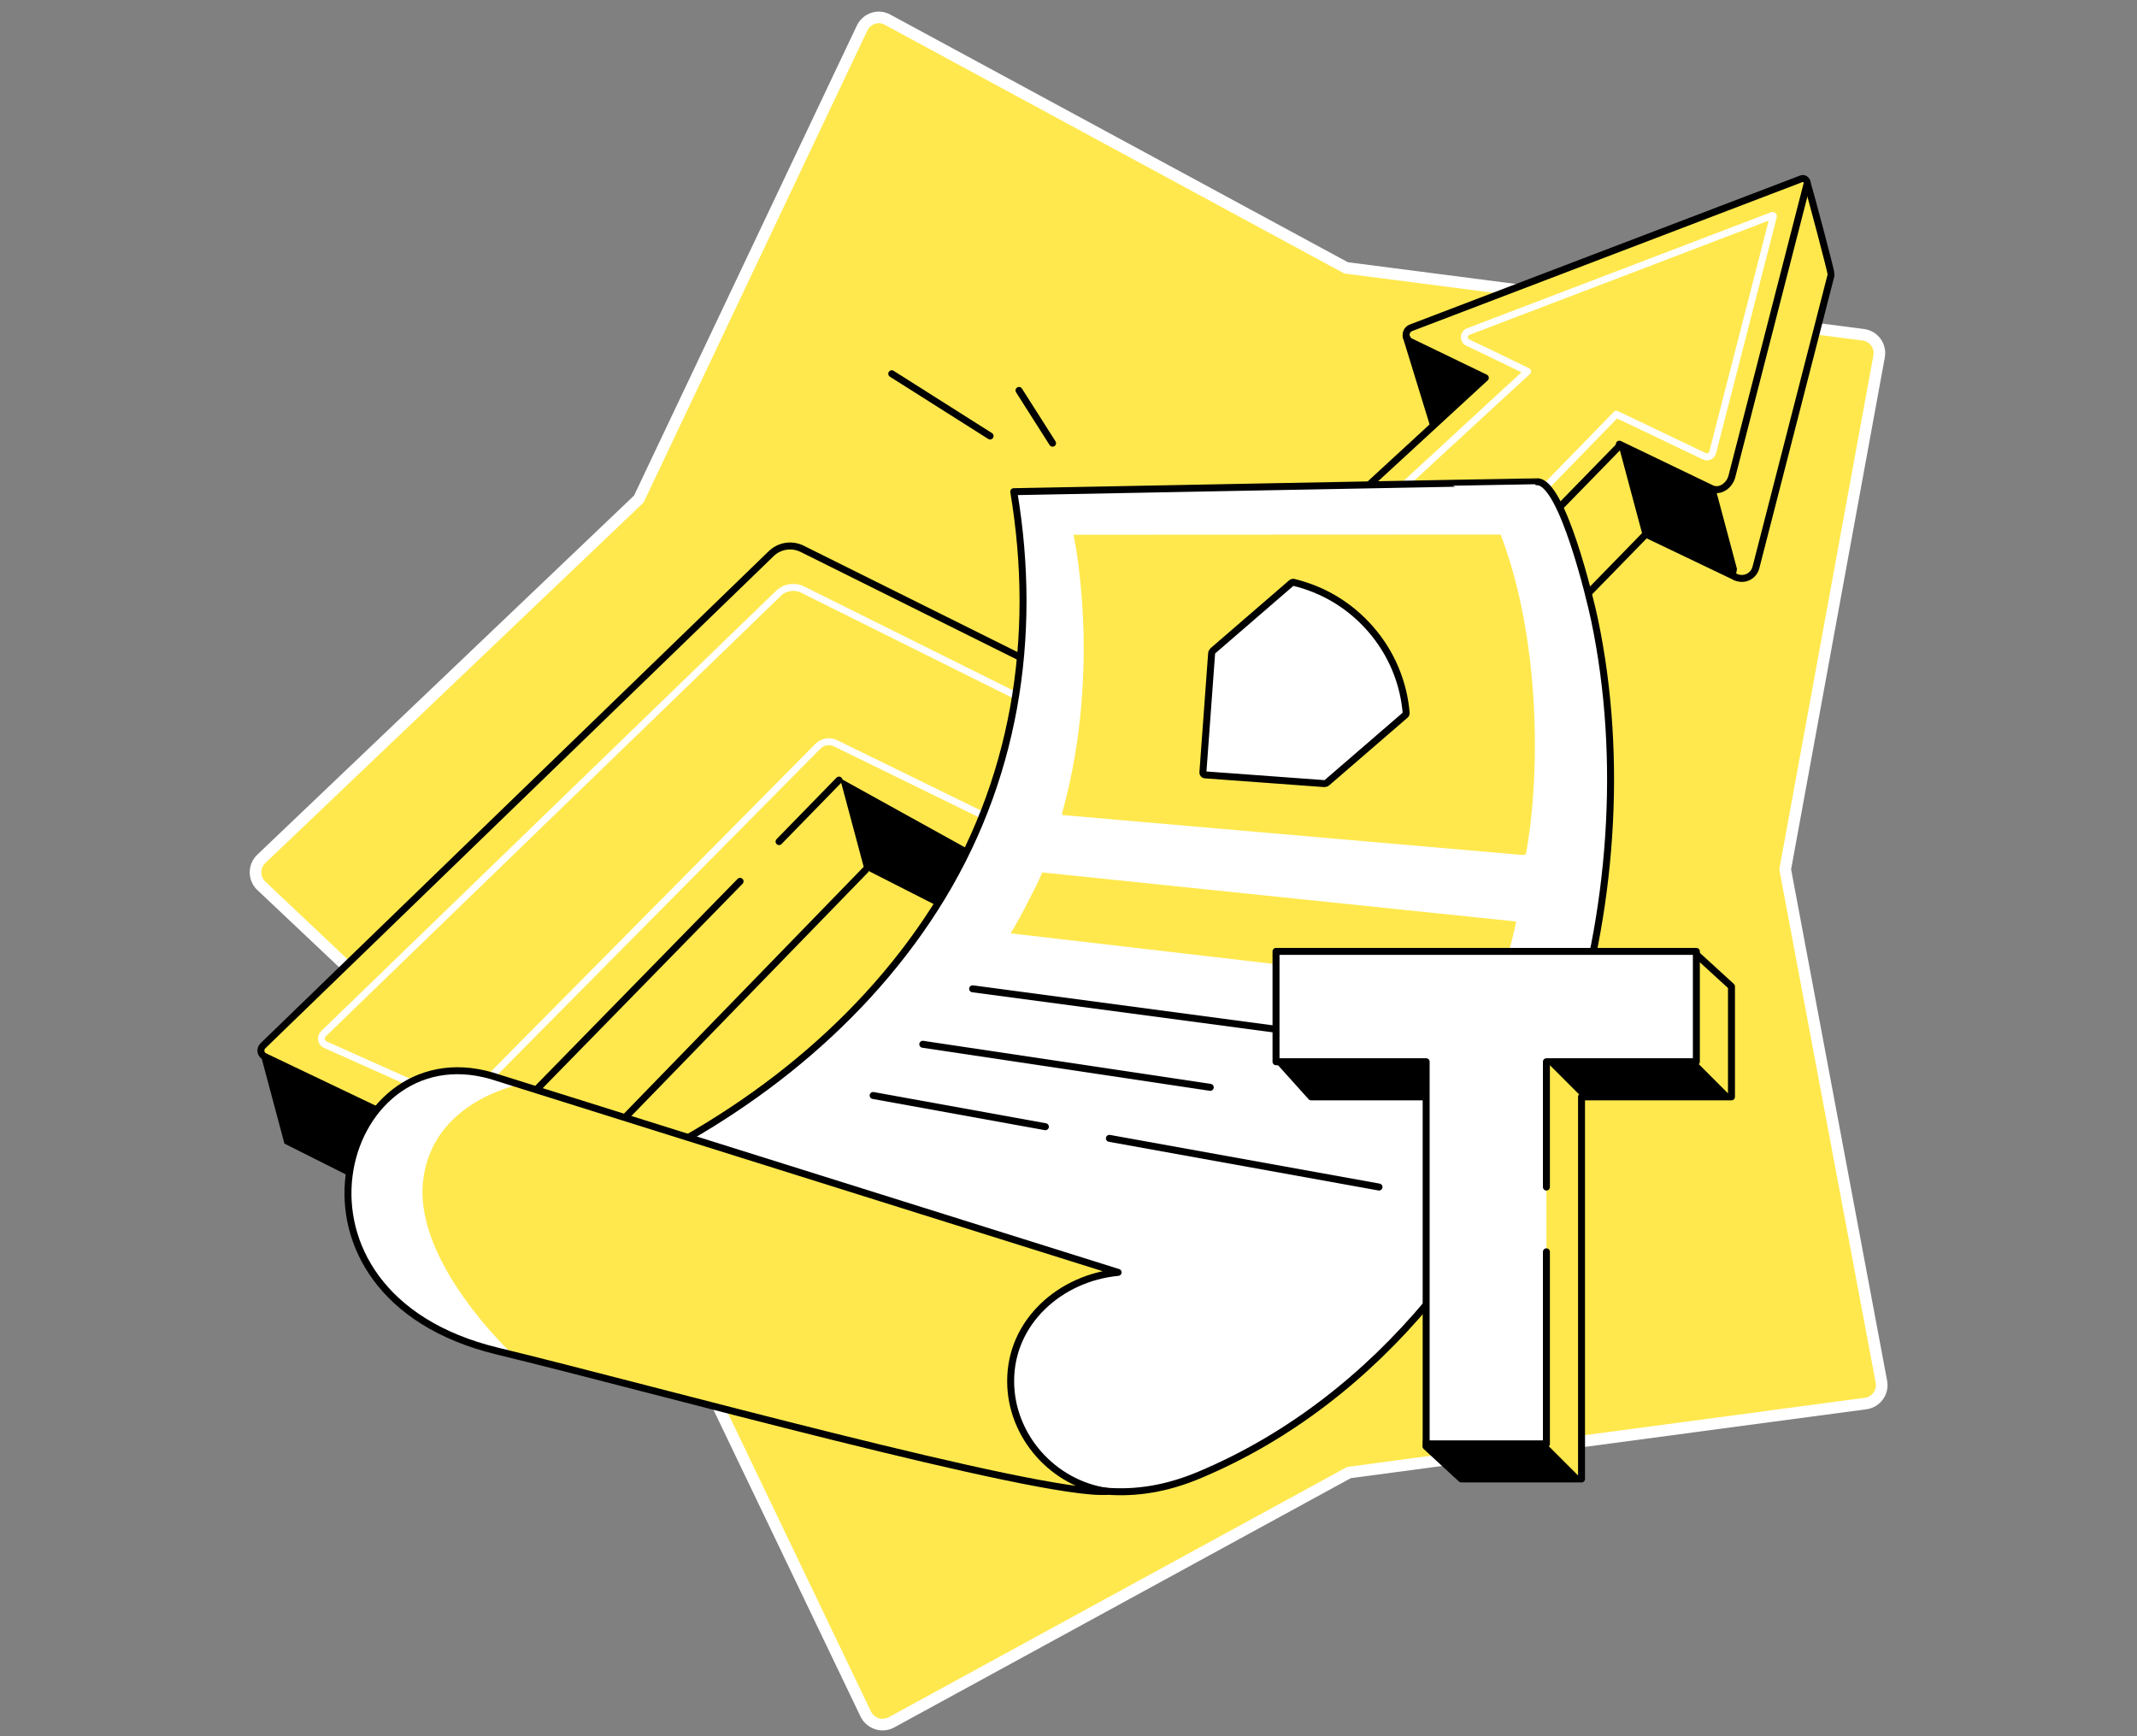
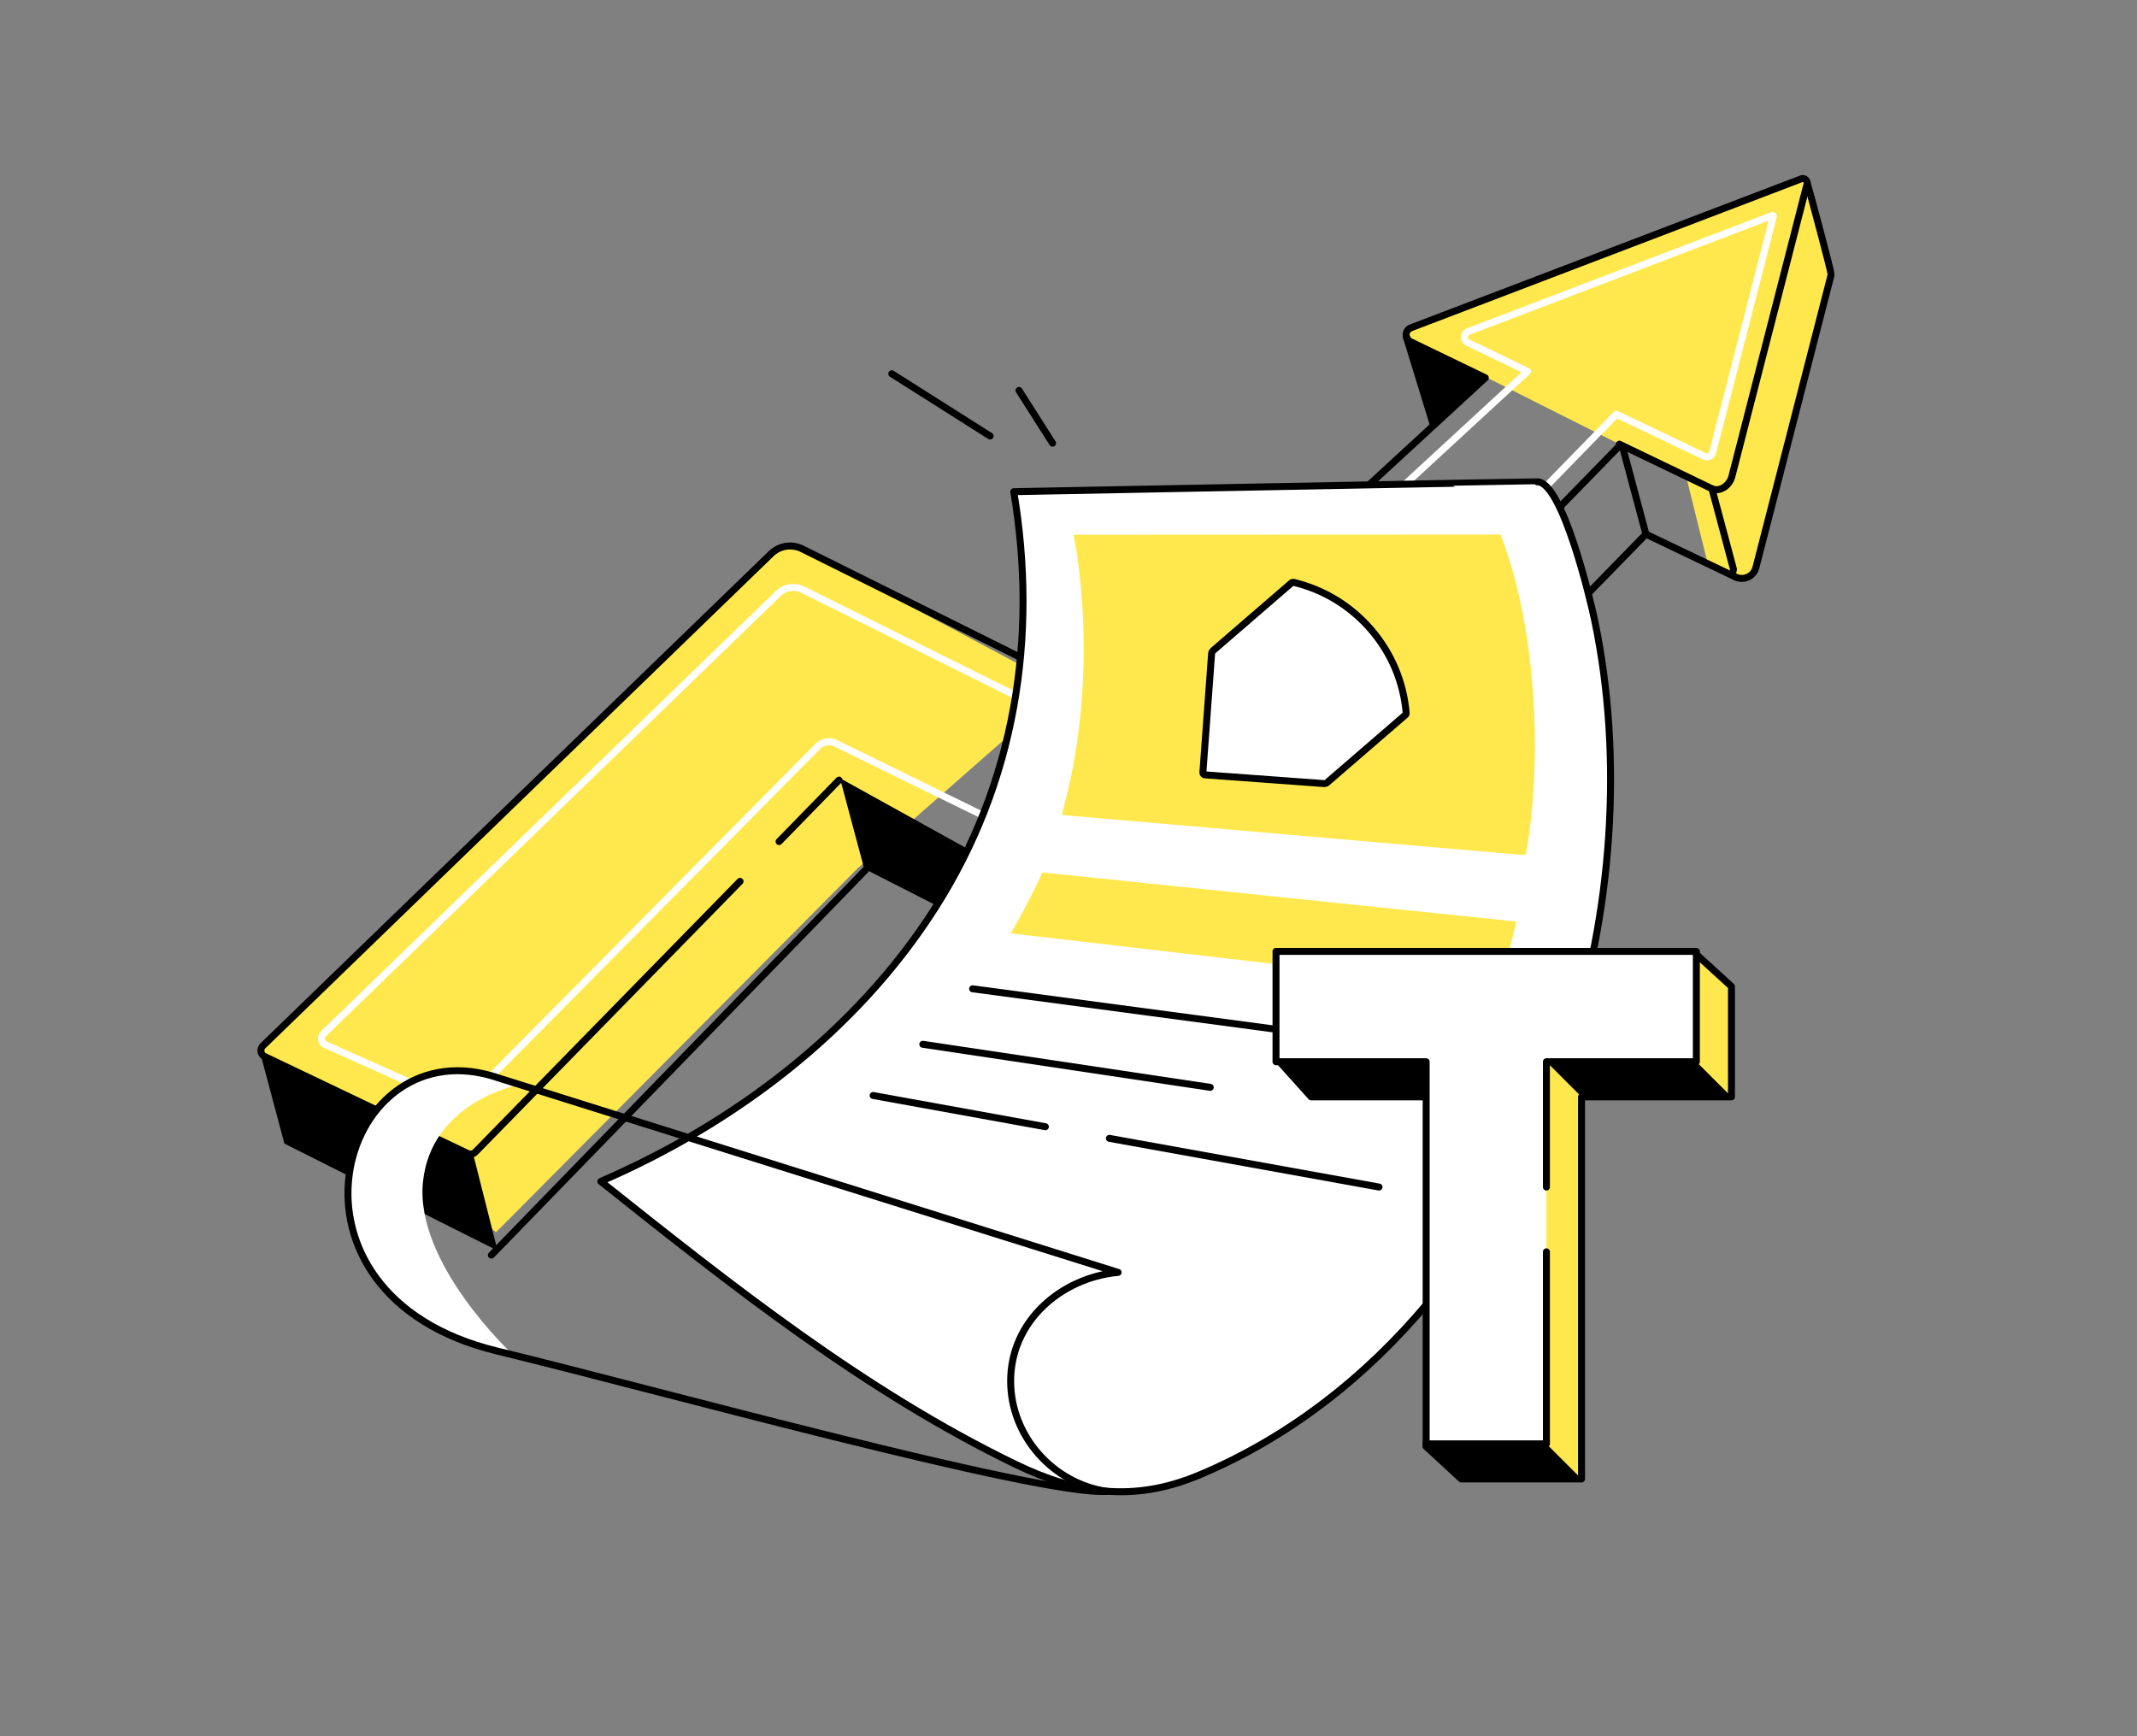
<svg xmlns="http://www.w3.org/2000/svg" width="368" height="299" viewBox="0 0 368 299" fill="none">
  <rect x="0" y="0" width="368" height="299" fill="#808080" stroke="none" />
-   <path d="M148.452 4.84L110.005 85.943L45.002 147.906C43.666 149.175 43.666 151.28 45.002 152.549L110.272 214.212L149.087 295.182C149.889 296.818 151.893 297.486 153.496 296.618L232.295 253.594L321.281 241.703C323.085 241.469 324.321 239.732 323.987 237.962L307.419 149.71L323.586 61.391C323.92 59.588 322.684 57.884 320.847 57.65L231.794 46.126L152.862 3.403C151.258 2.501 149.254 3.169 148.452 4.84Z" fill="#FFE84D" stroke="white" stroke-width="2" stroke-miterlimit="10" stroke-linecap="round" stroke-linejoin="round" />
  <path d="M183.092 118.444L138.164 94.528C138.164 94.528 134.991 93.459 131.049 96.966C127.141 100.507 45.57 179.372 45.57 179.372C45.57 179.372 43.933 181.443 47.207 183.08C50.514 184.717 85.42 212.208 85.42 212.208L147.584 149.643L183.092 118.444Z" fill="#FFE84D" />
  <path d="M84.618 216.149L149.02 149.844" stroke="black" stroke-width="1.2" stroke-miterlimit="10" stroke-linecap="round" stroke-linejoin="round" />
  <path d="M127.442 151.781L81.846 198.412C81.512 198.746 80.978 198.846 80.543 198.646L45.57 181.944C44.868 181.61 44.701 180.675 45.269 180.107L132.786 95.363C134.222 93.96 136.36 93.626 138.164 94.528L179.183 114.937" stroke="black" stroke-width="1.2" stroke-miterlimit="10" stroke-linecap="round" stroke-linejoin="round" />
  <path d="M144.477 134.344L134.156 144.933" stroke="black" stroke-width="1.2" stroke-miterlimit="10" stroke-linecap="round" stroke-linejoin="round" />
  <path d="M179.918 122.286L138.231 101.542C136.828 100.841 135.158 101.108 134.056 102.177L55.691 178.036C55.123 178.604 55.29 179.572 56.025 179.907L78.806 190.095C79.241 190.295 79.775 190.195 80.109 189.861L140.836 128.532C141.638 127.697 142.907 127.497 143.943 128.031L173.772 142.628" stroke="white" stroke-width="1.2" stroke-miterlimit="10" stroke-linecap="round" stroke-linejoin="round" />
  <path d="M144.644 134.01L148.82 149.61L164.319 157.493L167.626 146.737L144.644 134.01Z" fill="black" />
  <path d="M44.802 181.309L48.977 196.942L85.687 215.381L81.512 198.88L44.802 181.309Z" fill="black" />
  <path d="M300.003 99.471L293.991 96.699L289.147 77.158L310.425 36.072L311.861 52.573L300.003 99.471Z" fill="#FFE84D" />
  <path d="M242.215 58.151L246.892 73.25L255.777 65.066L242.917 58.853C242.549 58.719 242.316 58.452 242.215 58.151Z" fill="black" />
  <path d="M245.088 111.43L279.26 76.389" stroke="black" stroke-width="1.2" stroke-miterlimit="10" stroke-linecap="round" stroke-linejoin="round" />
  <path d="M249.264 127.029L283.435 91.989" stroke="black" stroke-width="1.2" stroke-miterlimit="10" stroke-linecap="round" stroke-linejoin="round" />
  <path d="M279.26 76.389L283.435 91.989L298.868 99.371L294.692 83.738L279.26 76.389Z" stroke="black" stroke-width="1.2" stroke-miterlimit="10" stroke-linecap="round" stroke-linejoin="round" />
  <path d="M311.16 31.395C311.828 33.533 315.402 47.028 315.335 47.295L306.083 83.304L302.375 97.734C301.974 99.271 300.304 100.039 298.868 99.371" fill="#FFE84D" />
  <path d="M311.16 31.395C311.828 33.533 315.402 47.028 315.335 47.295L306.083 83.304L302.375 97.734C301.974 99.271 300.304 100.039 298.868 99.371" stroke="black" stroke-width="1.2" stroke-miterlimit="10" stroke-linecap="round" stroke-linejoin="round" />
  <path d="M242.182 58.051C242.015 57.45 242.282 56.715 242.984 56.448L271.076 45.725L310.191 30.794C310.559 30.66 310.926 30.827 311.093 31.128C311.093 31.128 311.093 31.161 311.127 31.195C311.127 31.228 311.16 31.262 311.16 31.262C311.16 31.295 311.16 31.328 311.193 31.362C311.193 31.462 311.193 31.529 311.193 31.629L298.233 82.068C297.832 83.605 296.195 84.807 294.759 84.139L278.859 76.49" fill="#FFE84D" />
  <path d="M242.182 58.051C242.015 57.45 242.282 56.715 242.984 56.448L271.076 45.725L310.191 30.794C310.559 30.66 310.926 30.827 311.093 31.128C311.093 31.128 311.093 31.161 311.127 31.195C311.127 31.228 311.16 31.262 311.16 31.262C311.16 31.295 311.16 31.328 311.193 31.362C311.193 31.462 311.193 31.529 311.193 31.629L298.233 82.068C297.832 83.605 296.195 84.807 294.759 84.139L278.859 76.49" stroke="black" stroke-width="1.2" stroke-miterlimit="10" stroke-linecap="round" stroke-linejoin="round" />
  <path d="M230.892 87.981L246.892 73.25L255.777 65.066L242.917 58.853C242.583 58.686 242.349 58.452 242.249 58.118" stroke="black" stroke-width="1.2" stroke-miterlimit="10" stroke-linecap="round" stroke-linejoin="round" />
  <path d="M242.182 58.051L242.216 58.151L246.859 73.25" stroke="black" stroke-width="1.2" stroke-miterlimit="10" stroke-linecap="round" stroke-linejoin="round" />
  <path d="M233.698 91.02L258.55 68.106L263.059 63.964L257.548 61.291L252.738 58.986C251.936 58.586 252.003 57.45 252.804 57.116L305.214 37.107C305.314 37.074 305.415 37.174 305.381 37.274L294.926 77.926C294.759 78.527 294.091 78.862 293.523 78.594L281.03 72.615L278.325 71.346L276.253 73.484L242.115 108.524" stroke="white" stroke-width="1.2" stroke-miterlimit="10" stroke-linecap="round" stroke-linejoin="round" />
-   <path d="M279.26 76.389L283.435 91.989L298.868 99.371L294.692 83.738L279.26 76.389Z" fill="black" />
  <path d="M174.574 84.674C178.783 109.826 174.808 134.812 160.979 156.457C147.45 177.635 126.506 193.468 103.458 203.456C126.039 221.427 148.853 239.565 174.841 252.158C185.53 257.336 195.284 258.739 206.507 254.029C237.572 241.001 259.518 212.141 269.907 180.742C277.59 157.493 279.627 130.737 274.583 106.72C273.915 103.513 269.038 82.87 264.696 82.97C264.663 82.937 174.574 84.674 174.574 84.674Z" fill="white" stroke="black" stroke-width="1.2" stroke-miterlimit="10" stroke-linecap="round" stroke-linejoin="round" />
  <path d="M158.907 179.84L208.411 187.255" stroke="black" stroke-width="1.2" stroke-miterlimit="10" stroke-linecap="round" stroke-linejoin="round" />
  <path d="M222.875 177.669L167.492 170.286" stroke="black" stroke-width="1.2" stroke-miterlimit="10" stroke-linecap="round" stroke-linejoin="round" />
  <path d="M251.802 181.744L235.702 179.372" stroke="black" stroke-width="1.2" stroke-miterlimit="10" stroke-linecap="round" stroke-linejoin="round" />
  <path d="M174.039 160.733C175.008 159.13 176.211 156.958 177.012 155.322C177.948 153.451 178.716 152.115 179.484 150.244L261.088 158.695C260.42 162.27 258.884 167.013 257.915 170.487L174.039 160.733Z" fill="#FFE84D" />
  <path d="M262.191 147.238L182.891 140.357L182.958 139.823C189.872 114.837 184.862 92.089 184.862 92.089L258.416 92.056C265.23 109.86 265.331 133.209 262.759 147.138" fill="#FFE84D" />
  <path d="M222.374 100.407L208.879 112.064C208.745 112.198 208.645 112.365 208.645 112.532L207.142 133.042C207.142 133.242 207.275 133.442 207.509 133.442L228.019 134.946C228.186 134.946 228.386 134.912 228.52 134.779L242.015 123.121C242.115 123.054 242.149 122.92 242.149 122.787C241.714 117.643 239.71 112.599 236.069 108.39C232.428 104.181 227.752 101.475 222.708 100.273C222.608 100.273 222.474 100.306 222.374 100.407Z" fill="white" stroke="black" stroke-width="1.2" stroke-miterlimit="10" stroke-linecap="round" stroke-linejoin="round" />
  <path d="M191.042 196.04L237.472 204.425" stroke="black" stroke-width="1.2" stroke-miterlimit="10" stroke-linecap="round" stroke-linejoin="round" />
  <path d="M150.356 188.658L180.018 194.036" stroke="black" stroke-width="1.2" stroke-miterlimit="10" stroke-linecap="round" stroke-linejoin="round" />
-   <path d="M190.607 256.834C181.321 255.465 174.073 247.314 174.039 237.928C173.972 227.606 182.657 220.057 192.545 219.122L84.618 185.251C58.196 177.635 45.336 222.963 85.687 232.684C111.675 238.964 179.05 257.636 190.607 256.834Z" fill="#FFE84D" />
  <path d="M181.254 76.323L175.476 67.237" stroke="black" stroke-width="1.2" stroke-miterlimit="10" stroke-linecap="round" stroke-linejoin="round" />
  <path d="M170.498 75.087L153.563 64.364" stroke="black" stroke-width="1.2" stroke-miterlimit="10" stroke-linecap="round" stroke-linejoin="round" />
  <path d="M219.87 182.312L225.782 188.892H251.636L245.557 249.085L251.636 254.697H272.346V188.892H298.167V169.886L291.553 163.84L219.87 182.312Z" fill="#FFE84D" stroke="black" stroke-width="1.2" stroke-miterlimit="10" stroke-linecap="round" stroke-linejoin="round" />
  <path d="M266.299 204.425V182.846H292.12V163.84H219.735V182.846H245.589V248.651H266.299V215.581" fill="white" />
  <path d="M266.299 204.425V182.846H292.12V163.84H219.735V182.846H245.589V248.651H266.299V215.581" stroke="black" stroke-width="1.2" stroke-miterlimit="10" stroke-linecap="round" stroke-linejoin="round" />
  <path d="M292.12 182.846L298.166 188.892H272.345L266.299 182.846H292.12Z" fill="black" />
  <path d="M219.735 182.846L225.781 188.892L245.322 189.36L245.589 182.846H219.735Z" fill="black" />
  <path d="M266.299 248.651L272.345 254.697H251.635L245.589 248.651H266.299Z" fill="black" />
  <path d="M89.495 186.788C89.495 186.788 74.23 189.594 72.827 203.623C71.457 217.652 88.259 233.218 88.259 233.218C88.259 233.218 60.835 229.544 60.034 206.997C59.365 188.157 75.967 184.383 75.967 184.383L81.98 184.65L89.495 186.788Z" fill="white" />
  <path d="M190.607 256.834C181.321 255.465 174.073 247.314 174.039 237.928C173.972 227.606 182.657 220.057 192.545 219.122L84.618 185.251C58.196 177.635 45.336 222.963 85.687 232.684C111.675 238.964 179.05 257.636 190.607 256.834Z" stroke="black" stroke-width="1.2" stroke-miterlimit="10" stroke-linecap="round" stroke-linejoin="round" />
</svg>